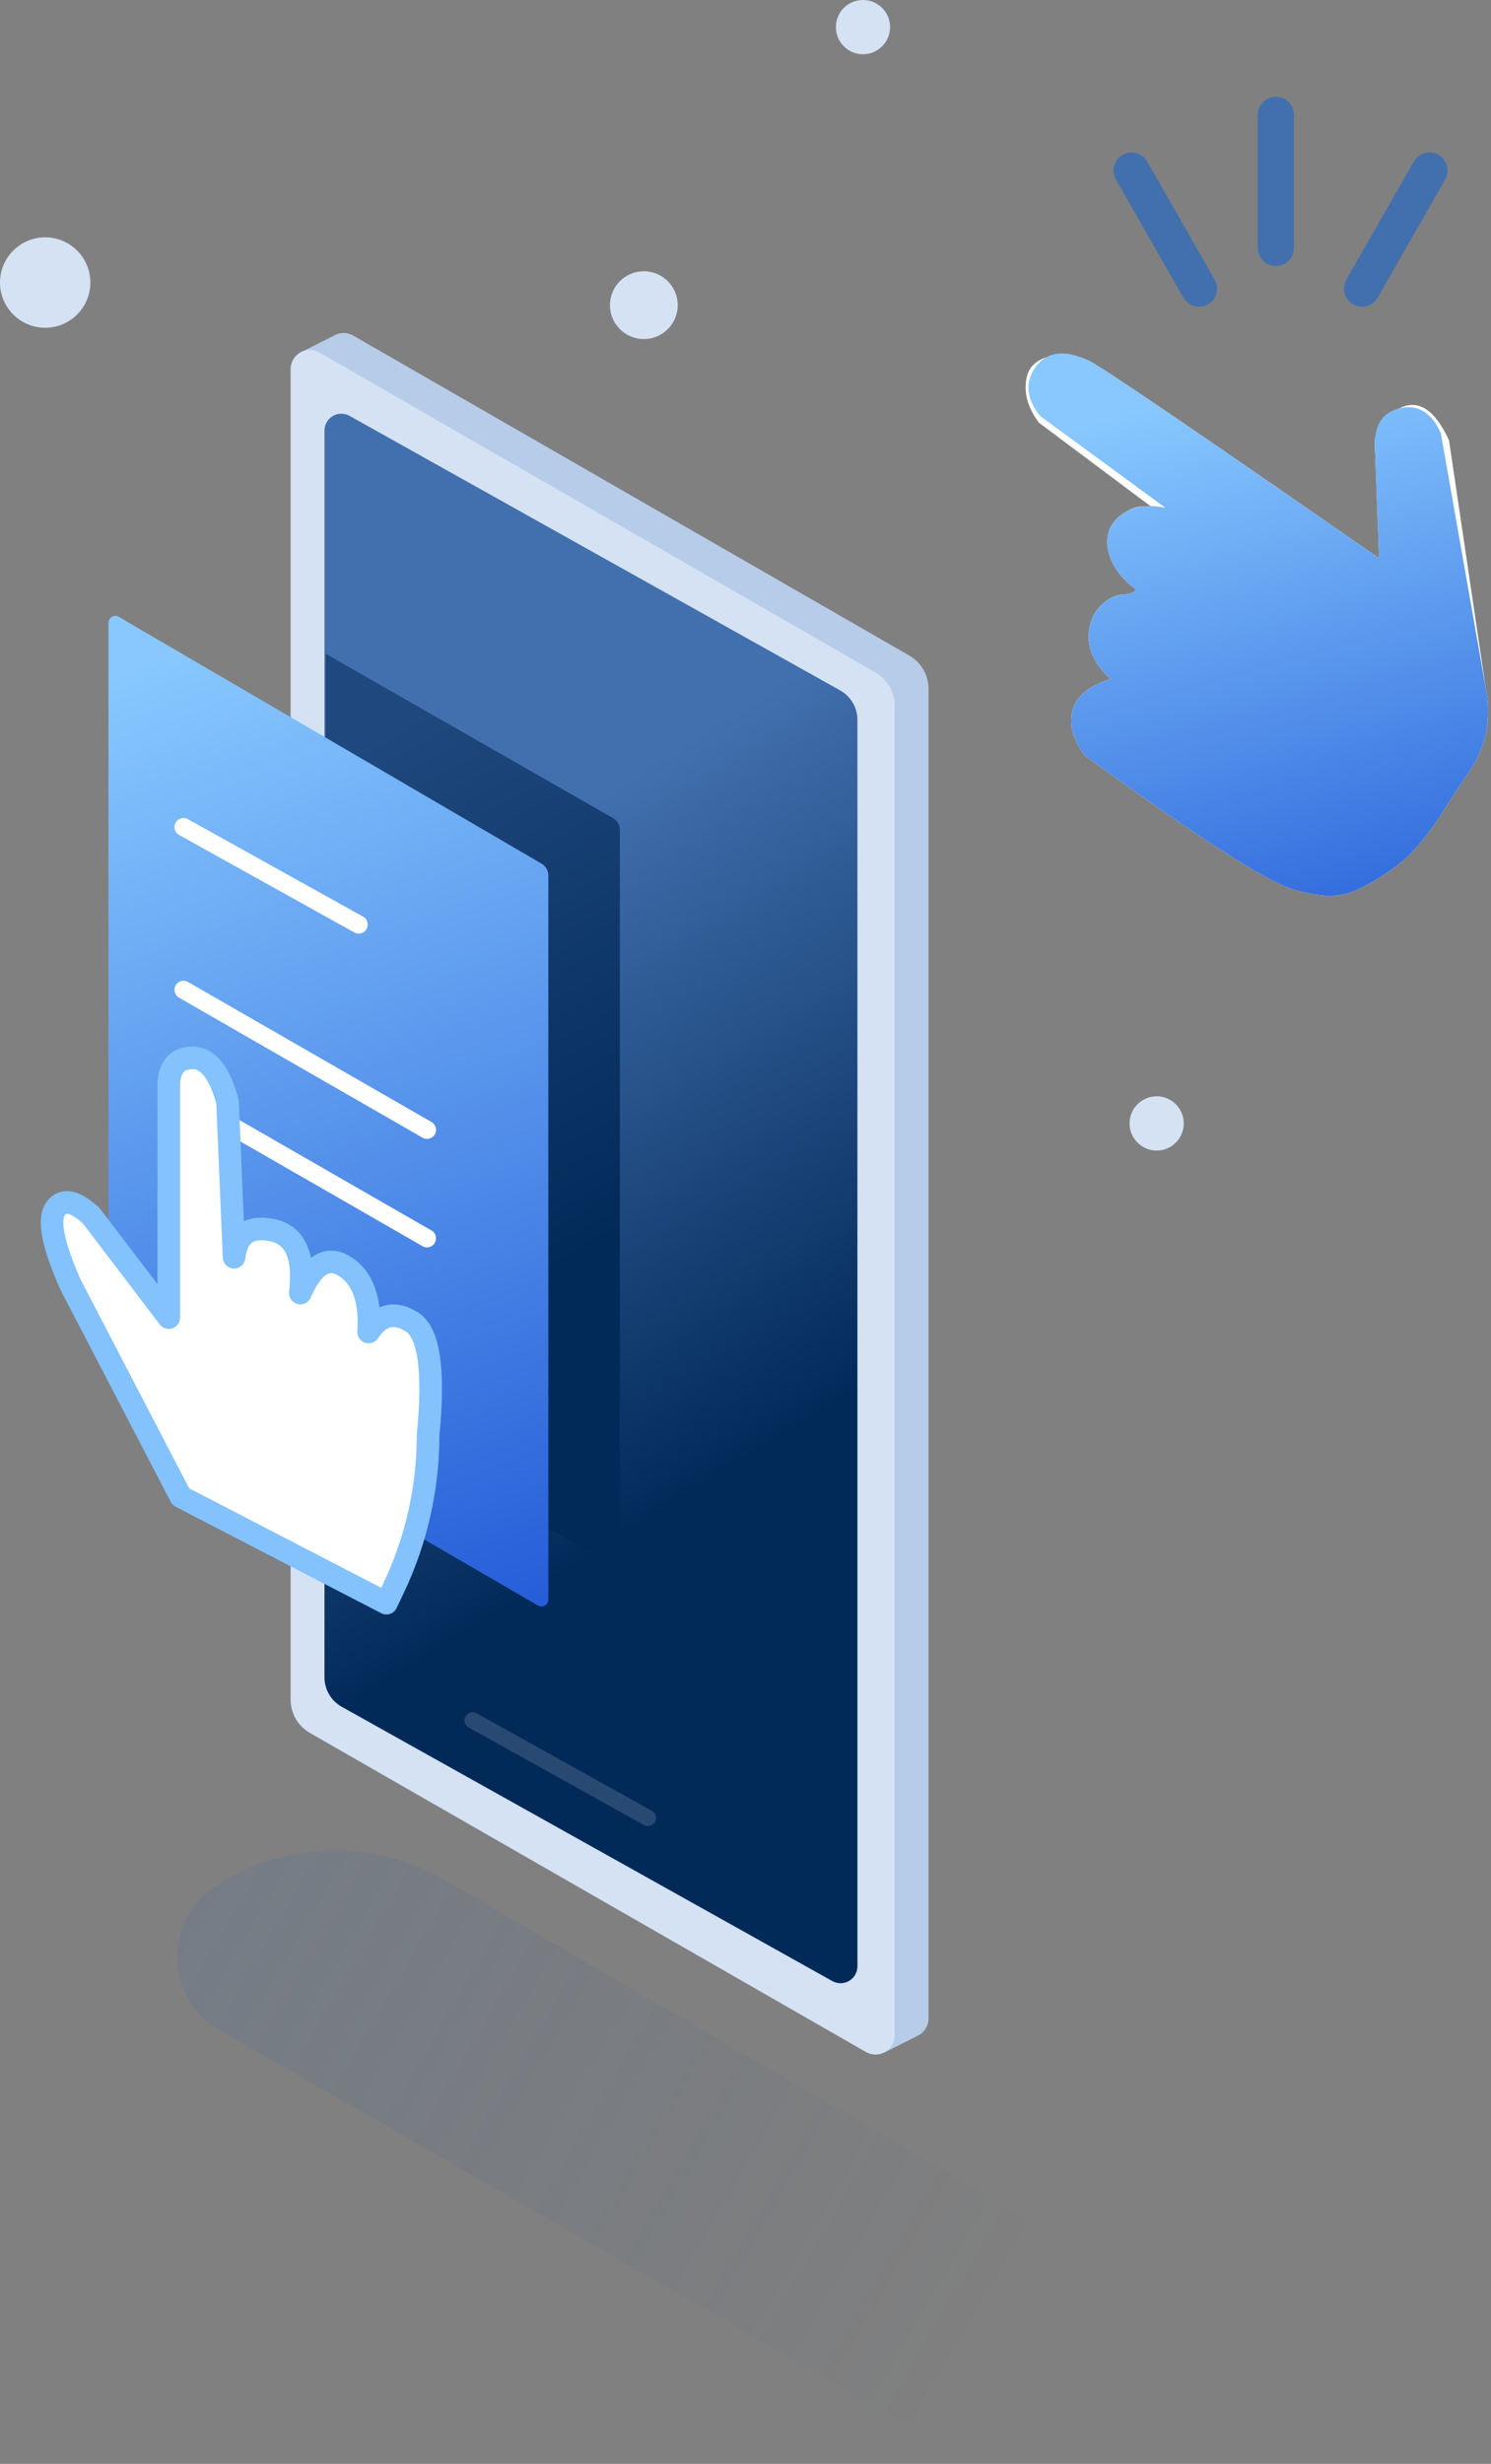
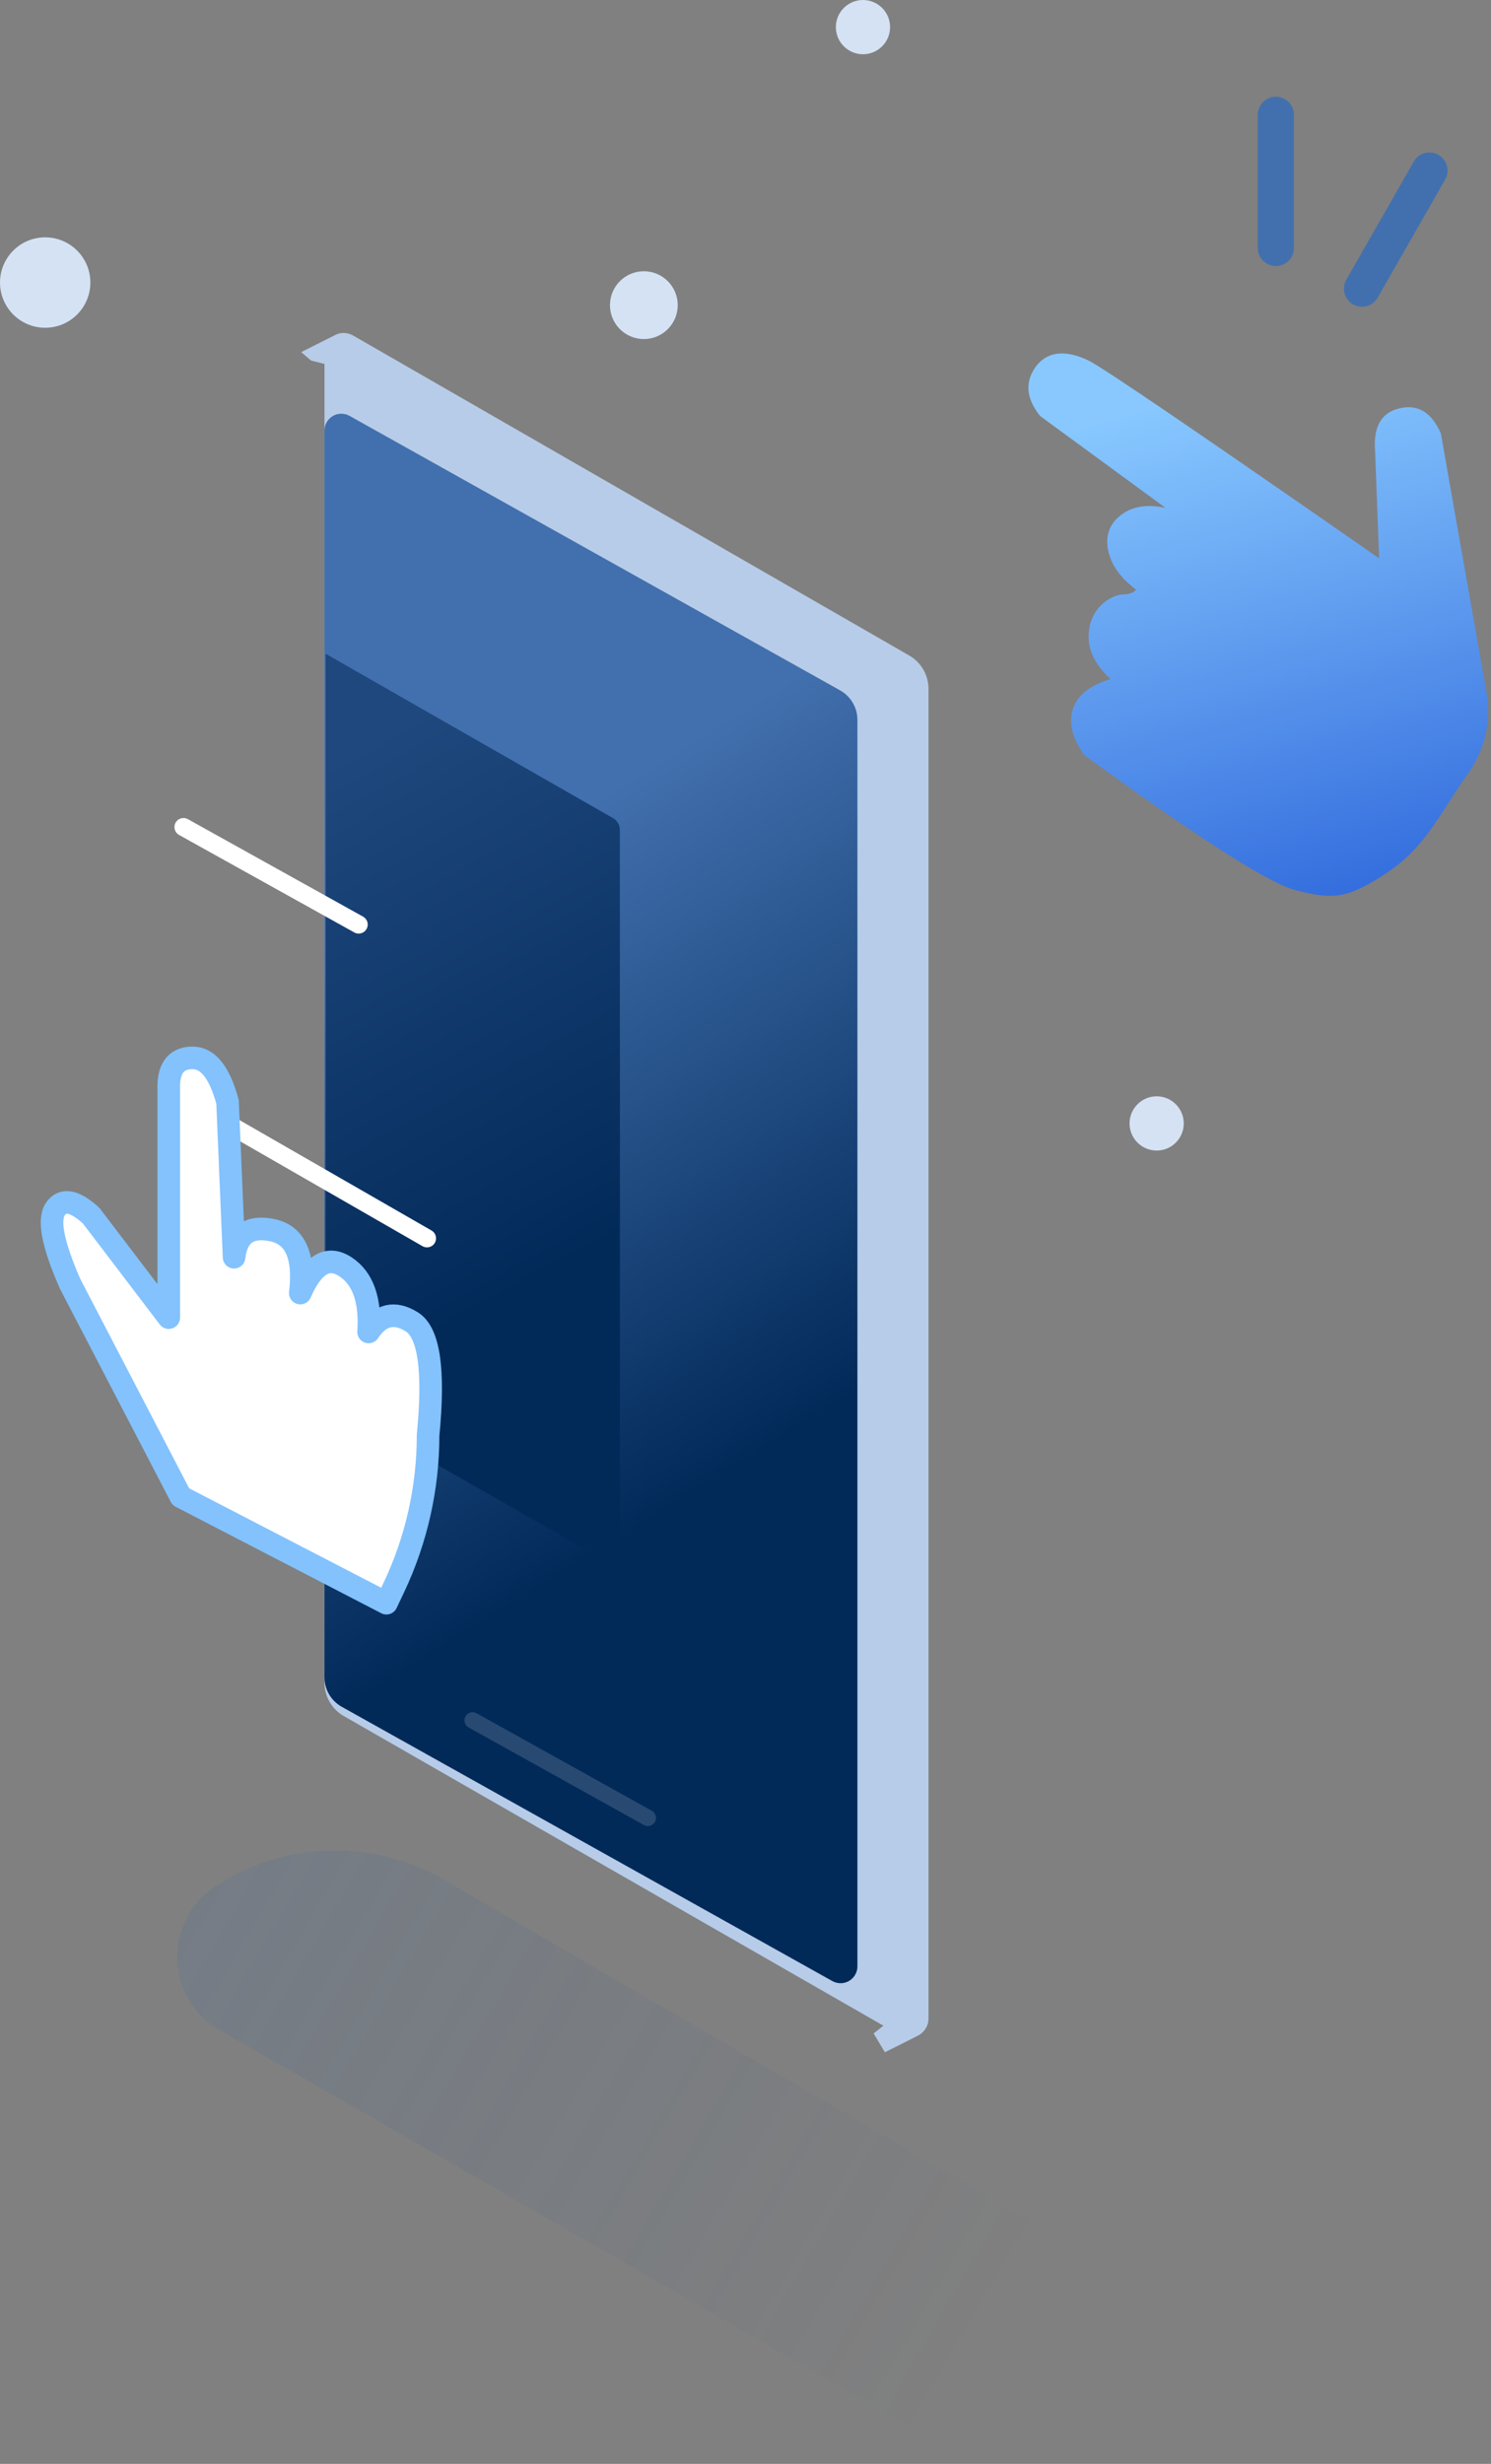
<svg xmlns="http://www.w3.org/2000/svg" width="264px" height="436px" viewBox="0 0 264 436" version="1.1">
  <rect x="0" y="0" width="264" height="436" fill="#808080" stroke="none" />
  <title>Group 6</title>
  <desc>Created with Sketch.</desc>
  <defs>
    <linearGradient x1="-31.086%" y1="24.824%" x2="82.157%" y2="64.367%" id="linearGradient-1">
      <stop stop-color="#4675B4" offset="0%" />
      <stop stop-color="#1F487E" stop-opacity="0" offset="100%" />
    </linearGradient>
    <linearGradient x1="55.145%" y1="25.736%" x2="45.331%" y2="71.879%" id="linearGradient-2">
      <stop stop-color="#4270AE" offset="0%" />
      <stop stop-color="#022A59" offset="100%" />
    </linearGradient>
    <linearGradient x1="57.68%" y1="4.666%" x2="45.689%" y2="71.879%" id="linearGradient-3">
      <stop stop-color="#1F487E" offset="0%" />
      <stop stop-color="#022A59" offset="100%" />
    </linearGradient>
    <linearGradient x1="59.673%" y1="0%" x2="40.327%" y2="116.535%" id="linearGradient-4">
      <stop stop-color="#88C8FF" offset="0%" />
      <stop stop-color="#1B53D4" offset="100%" />
    </linearGradient>
    <linearGradient x1="50%" y1="4.852%" x2="78.775%" y2="126.079%" id="linearGradient-5">
      <stop stop-color="#88C8FF" offset="0%" />
      <stop stop-color="#1B53D4" offset="100%" />
    </linearGradient>
  </defs>
  <g id="Page-1" stroke="none" stroke-width="1" fill="none" fill-rule="evenodd">
    <g id="Bambus---Illustration---01" transform="translate(-300, -234)">
      <g id="Group-6" transform="translate(300, 234)">
        <path d="M174.864,437.276 L214.193,411.479 L78.653,332.653 C65.961,325.271 50.172,325.767 37.969,333.93 C31.136,338.501 29.302,347.746 33.873,354.579 C35.148,356.485 36.846,358.071 38.836,359.213 L174.864,437.276 L174.864,437.276 Z" id="Path-20" fill="url(#linearGradient-1)" fill-rule="nonzero" opacity="0.2" />
        <g id="Group-23" transform="translate(19.2, 58.8)">
          <path d="M41.644,0.126 C42.237,0.126 42.82,0.282 43.335,0.578 L141.8,57.202 C143.905,58.413 145.202,60.655 145.202,63.083 L145.202,298.387 C145.202,299.831 144.299,301.065 143.027,301.554 L143.031,301.578 L137.481,304.365 L135.486,301.039 L137.215,299.66 L41.661,244.861 C39.553,243.651 38.252,241.407 38.252,238.976 L38.252,5.602 L35.862,4.995 L34.132,3.51 L39.893,0.612 C40.404,0.304 41.003,0.126 41.644,0.126 Z" id="Combined-Shape" fill="#B7CCE8" />
-           <path d="M32.261,66.077 L32.261,301.381 C32.261,303.254 33.779,304.773 35.653,304.773 C36.245,304.773 36.826,304.618 37.34,304.323 L135.802,247.855 C137.91,246.645 139.211,244.401 139.211,241.97 L139.211,6.512 C139.211,4.639 137.692,3.12 135.819,3.12 C135.226,3.12 134.643,3.276 134.128,3.572 L35.663,60.196 C33.558,61.407 32.261,63.649 32.261,66.077 Z" id="Path-22" fill="#D4E2F4" transform="translate(85.736, 153.947) scale(-1, 1) translate(-85.736, -153.947) " />
          <path d="M38.252,68.581 L38.252,289.16 C38.252,290.808 39.589,292.145 41.237,292.145 C41.747,292.145 42.248,292.014 42.693,291.766 L129.559,243.228 C131.447,242.173 132.616,240.179 132.616,238.017 L132.616,17.395 C132.616,15.746 131.28,14.41 129.632,14.41 C129.122,14.41 128.62,14.541 128.175,14.79 L41.308,63.371 C39.421,64.426 38.252,66.419 38.252,68.581 Z" id="Path-22" fill="url(#linearGradient-2)" fill-rule="nonzero" transform="translate(85.434, 153.276) scale(-1, 1) translate(-85.434, -153.276) " />
          <path d="M38.463,88.074 L38.463,216.791 C38.463,217.461 39.006,218.004 39.676,218.004 C39.887,218.004 40.095,217.949 40.278,217.844 L90.56,189.105 L90.56,189.105 L90.56,56.886 L39.685,85.968 C38.93,86.4 38.463,87.204 38.463,88.074 Z" id="Path-22" fill="url(#linearGradient-3)" fill-rule="nonzero" transform="translate(64.512, 137.884) scale(-1, 1) translate(-64.512, -137.884) " />
-           <path d="M0,96.124 L0,224.264 C-5.02498042e-15,224.934 0.543,225.477 1.213,225.477 C1.427,225.477 1.637,225.42 1.822,225.313 L76.679,181.897 C77.427,181.463 77.888,180.664 77.888,179.799 L77.888,51.401 C77.888,50.731 77.345,50.188 76.675,50.188 C76.46,50.188 76.249,50.245 76.064,50.353 L1.204,94.028 C0.458,94.463 -4.5465581e-15,95.261 0,96.124 Z" id="Path-22" fill="url(#linearGradient-4)" fill-rule="nonzero" transform="translate(38.944, 137.829) scale(-1, 1) translate(-38.944, -137.829) " />
          <g id="Group" transform="translate(13.29, 87.556)" stroke="#FFFFFF" stroke-linecap="round" stroke-width="3.2">
            <path d="M-1.41398004e-12,-2.84217094e-14 L31.019,17.249" id="Path-2" />
-             <path d="M-9.45021839e-13,28.8 L43.115,53.577" id="Path-2" />
            <path d="M-2.49045229e-12,48 L43.115,72.777" id="Path-2" />
            <path d="M-9.80548975e-13,67.2 L43.115,91.977" id="Path-2" />
          </g>
          <path d="M64.49,245.636 L95.509,262.885" id="Path-2" stroke="#FFFFFF" stroke-width="2.88" opacity="0.15" stroke-linecap="round" />
        </g>
        <g id="clicker" transform="translate(8.8, 187.2)" fill="#FFFFFF" stroke="#83C2FD" stroke-linejoin="round" stroke-width="4">
          <g id="Group-7" transform="translate(0.414, -0)">
            <path d="M20.665,45.963 L20.665,4.799 C20.762,1.6 22.171,0 24.892,0 C27.613,0 29.674,2.6 31.075,7.8 L32.232,35.277 C32.704,31.224 34.97,29.631 39.029,30.498 C43.089,31.366 44.731,35.073 43.957,41.62 C46.192,36.484 48.859,34.934 51.956,36.969 C55.053,39.004 56.418,42.848 56.049,48.5 C58.106,45.41 60.658,44.815 63.705,46.714 C66.752,48.613 67.712,55.295 66.583,66.761 C66.583,76.087 64.512,85.295 60.519,93.723 L59.205,96.496 L59.205,96.496 L22.799,77.654 L3.22,40.022 C0.157,33.074 -0.72,28.651 0.586,26.753 C1.893,24.854 4.011,25.249 6.94,27.938 L20.665,45.963 Z" id="Path-58" />
          </g>
        </g>
        <g id="Group-2" fill="#D4E2F4">
          <circle id="Oval" cx="114" cy="54" r="6" />
          <circle id="Oval" cx="152.8" cy="4.8" r="4.8" />
          <circle id="Oval" cx="204.8" cy="198.8" r="4.8" />
          <circle id="Oval" cx="8" cy="50" r="8" />
        </g>
        <g id="Group-5" transform="translate(181.6, 20.32)">
          <g id="Group-3" transform="translate(0, 41.48)">
-             <path d="M74.963,16.103 L81.477,60.025 C82.567,65.559 81.481,70.633 78.22,75.245 C73.327,82.164 70.87,88.048 64.022,92.607 C57.175,97.167 54.555,97.54 47.576,95.65 C42.924,94.391 30.539,86.46 10.421,71.859 C8.27,68.883 7.583,66.166 8.36,63.71 C9.136,61.253 11.359,59.473 15.03,58.371 C12.063,55.651 10.797,52.748 11.231,49.662 C11.883,45.034 15.773,43.382 17.29,43.382 C18.302,43.382 19.061,43.108 19.566,42.559 C17.301,40.864 15.789,39.01 15.03,36.999 C13.891,33.983 14.314,31.006 17.29,29.044 C19.275,27.736 21.098,27.472 22.759,28.254 L2.36,13.008 C0.28,10.228 -0.425,7.478 0.244,4.758 C1.248,0.678 7.433,0.163 11.231,2.048 C13.763,3.305 30.883,14.956 62.589,36.999 L61.882,18.102 C61.437,14.686 62.874,12.138 66.194,10.456 C69.514,8.773 72.437,10.656 74.963,16.103 Z" id="Path-29" fill="#FFFFFF" />
            <path d="M73.521,14.894 L81.477,60.025 C82.567,65.559 81.481,70.633 78.22,75.245 C73.327,82.164 70.87,88.048 64.022,92.607 C57.175,97.167 54.555,97.54 47.576,95.65 C42.924,94.391 30.539,86.46 10.421,71.859 C8.27,68.883 7.583,66.166 8.36,63.71 C9.136,61.253 11.359,59.473 15.03,58.371 C12.063,55.651 10.797,52.748 11.231,49.662 C11.883,45.034 15.773,43.382 17.29,43.382 C18.302,43.382 19.061,43.108 19.566,42.559 C17.301,40.864 15.789,39.01 15.03,36.999 C13.891,33.983 14.314,31.006 17.29,29.044 C19.275,27.736 21.771,27.414 24.779,28.08 L2.549,11.803 C0.289,8.952 -0.108,6.272 1.357,3.763 C3.554,-1.04583009e-13 7.433,0.163 11.231,2.048 C13.763,3.305 30.883,14.956 62.589,36.999 L61.882,18.102 C61.512,13.771 62.949,11.222 66.194,10.456 C69.439,9.689 71.881,11.168 73.521,14.894 Z" id="Path-29" fill="url(#linearGradient-5)" fill-rule="nonzero" />
          </g>
          <g id="Group-4" transform="translate(18.76, 0)" stroke="#4270AE" stroke-linecap="round" stroke-width="6.4">
-             <path d="M11.945,30.758 L0,9.862" id="Path-30" />
            <path d="M52.745,30.758 L40.8,9.862" id="Path-30" transform="translate(46.773, 20.31) scale(-1, 1) translate(-46.773, -20.31) " />
            <path d="M25.545,23.558 L25.545,-2.66453526e-14" id="Path-30" />
          </g>
        </g>
      </g>
    </g>
  </g>
</svg>